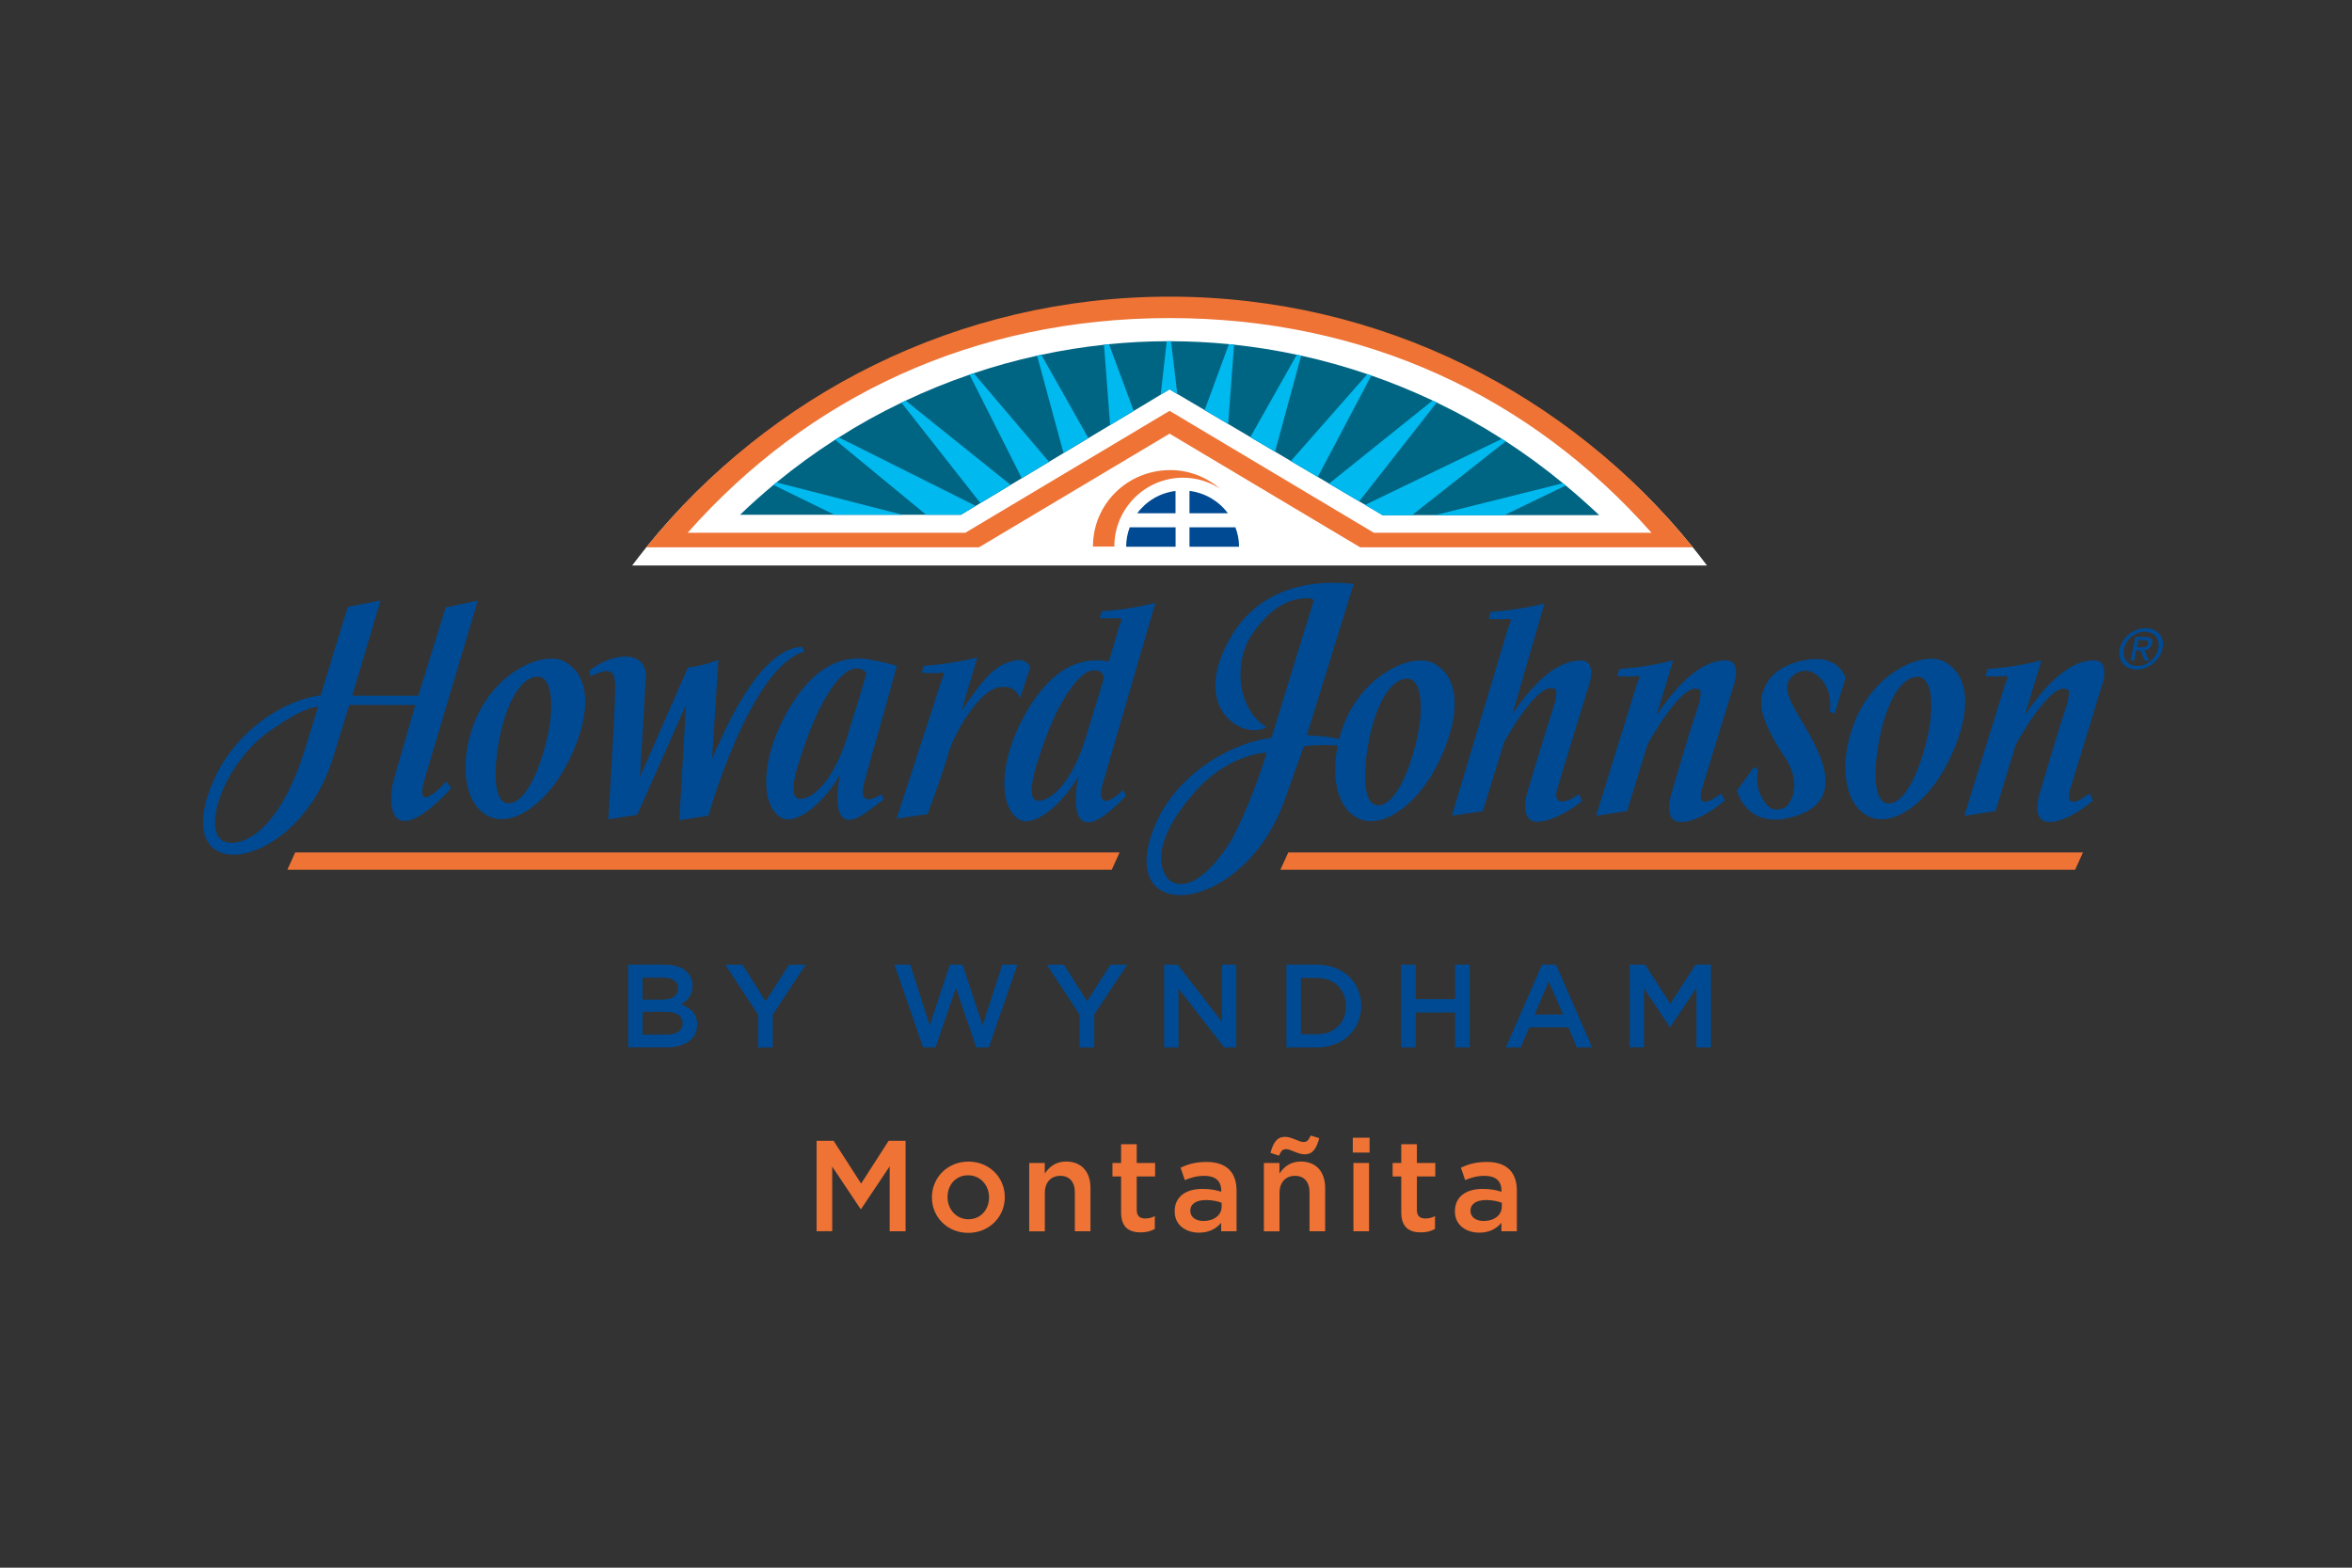
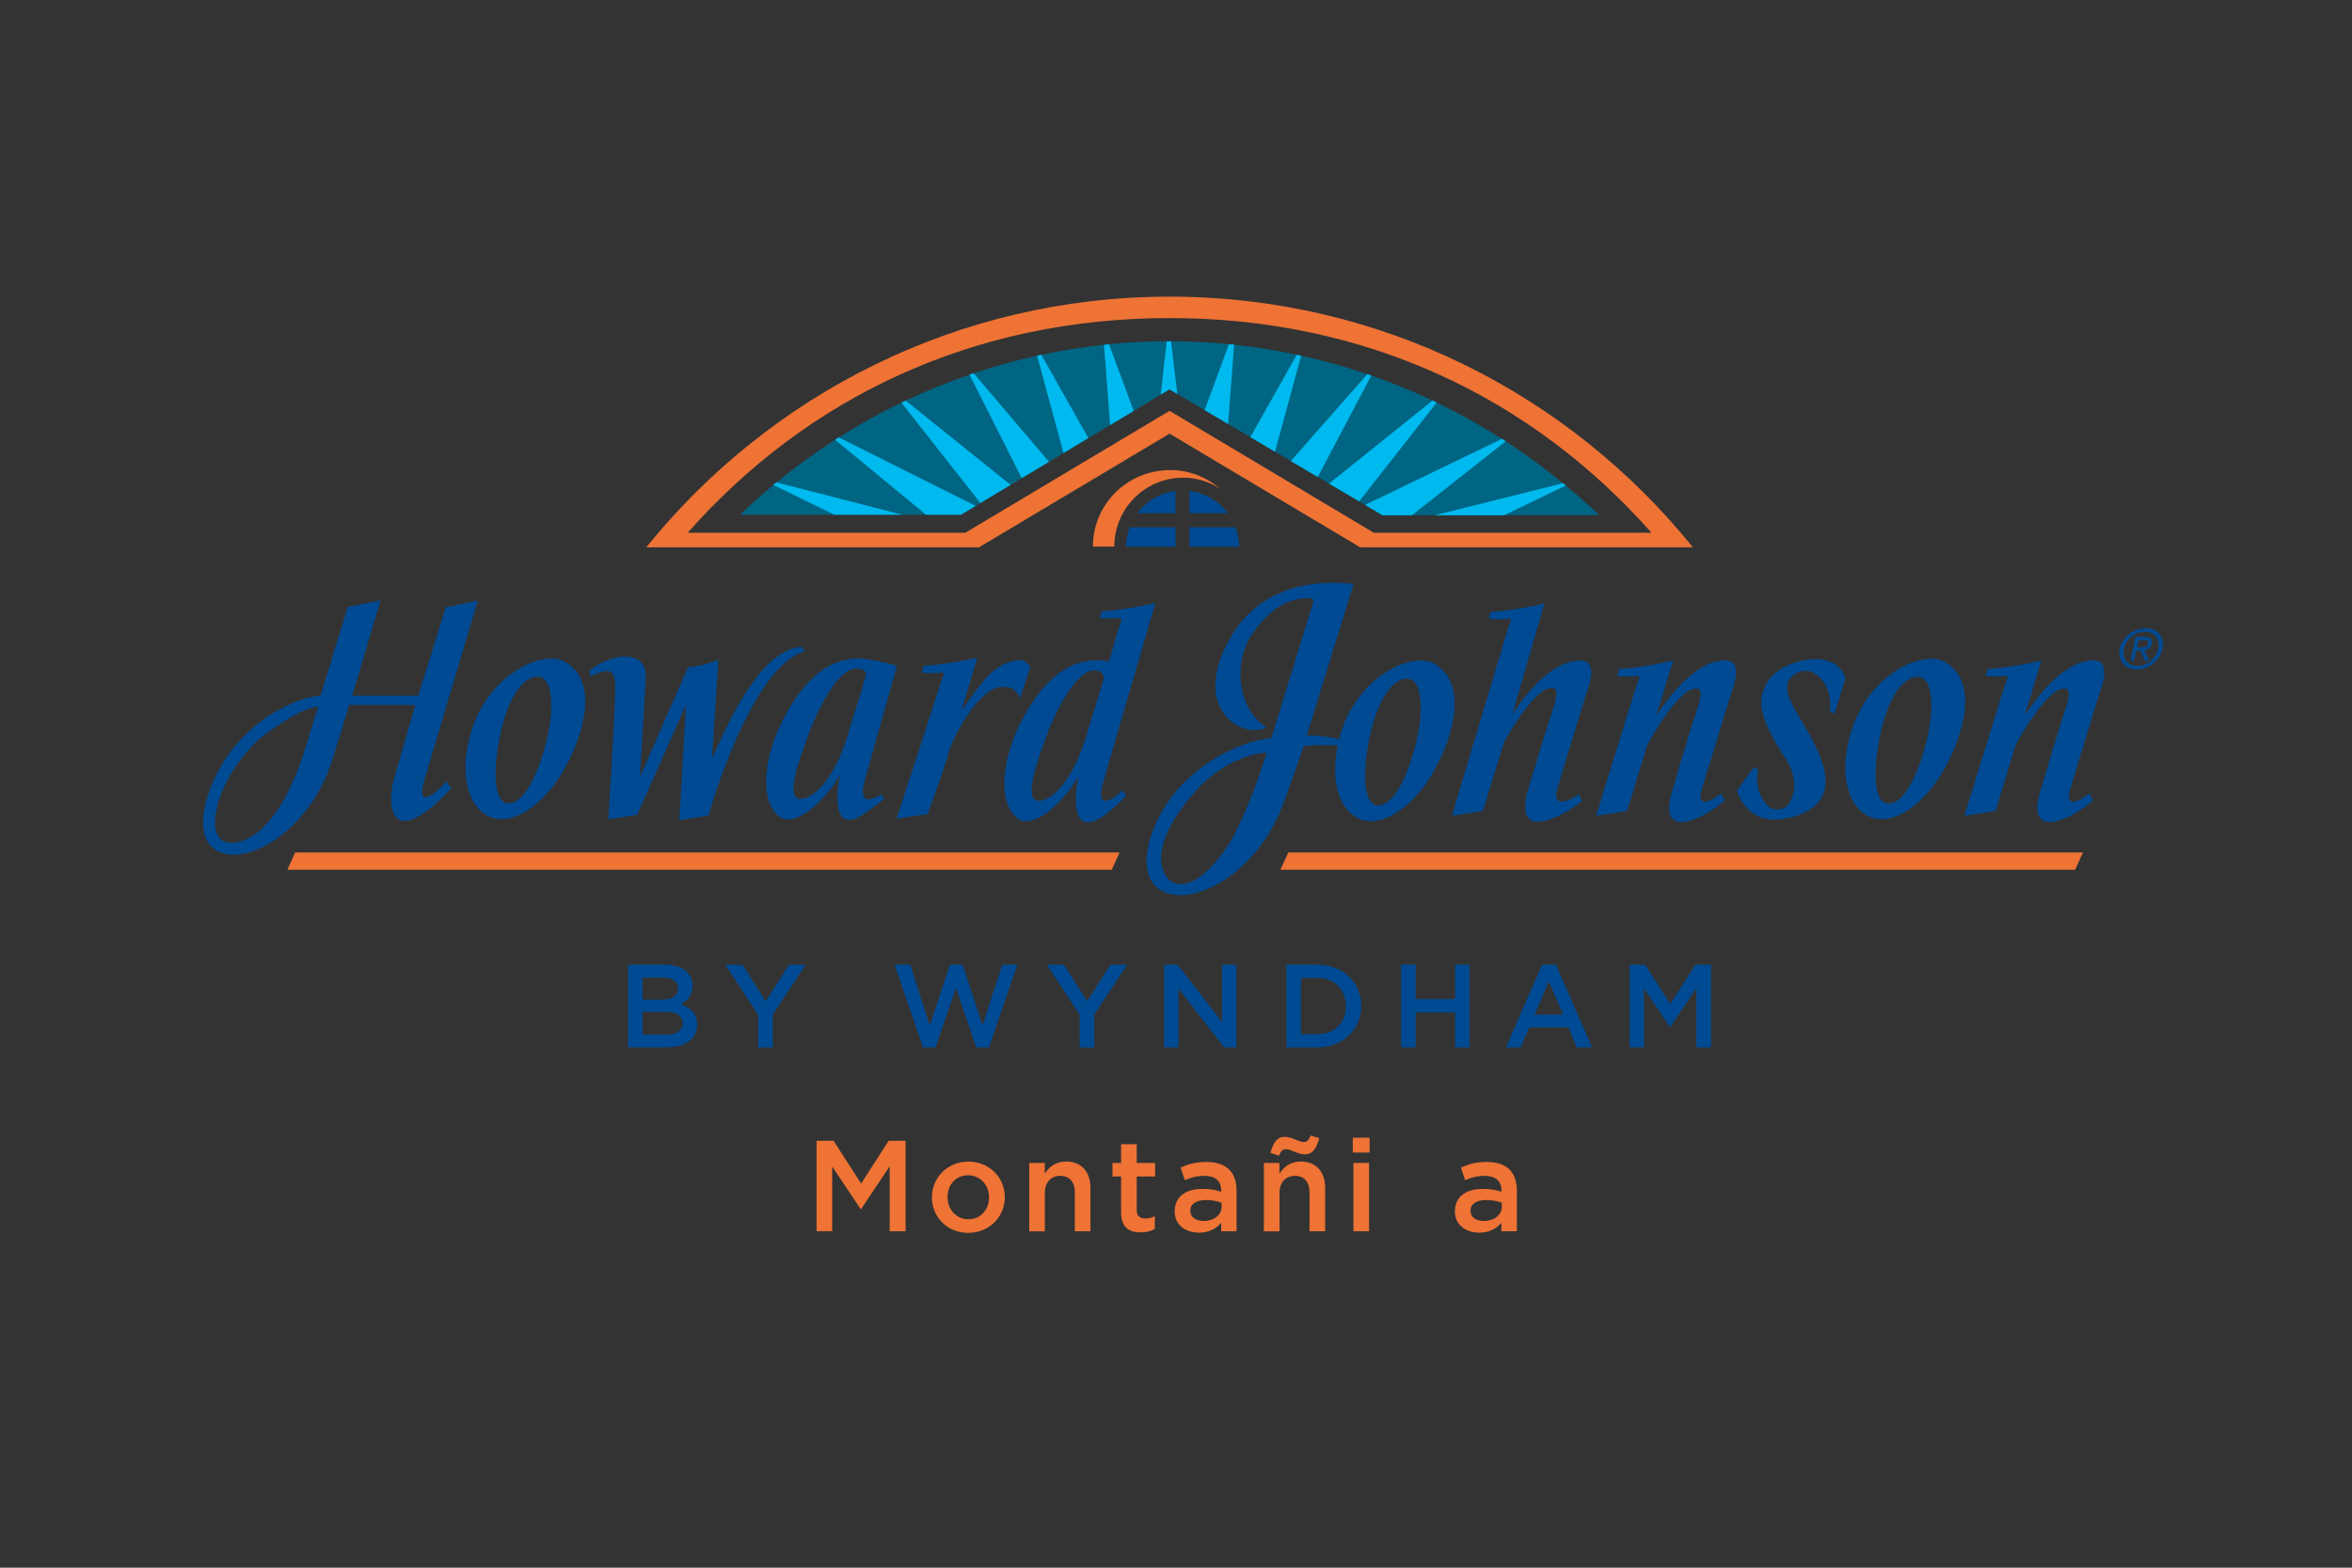
<svg xmlns="http://www.w3.org/2000/svg" id="Capa_1" x="0px" y="0px" viewBox="0 0 340.16 226.77" style="enable-background:new 0 0 340.16 226.77;" xml:space="preserve">
  <rect x="0" y="0" width="340.16" height="226.77" fill="#333333" stroke="none" />
  <style type="text/css"> .st0{fill:#004A93;} .st1{fill:#EE7335;} .st2{fill:#FFFFFF;} .st3{fill:#006583;} .st4{fill:#00B9EE;} </style>
  <g>
    <path class="st0" d="M90.86,139.55h5.37c1.37,0,2.44,0.38,3.13,1.06c0.53,0.53,0.8,1.18,0.8,1.98v0.03c0,1.43-0.82,2.21-1.71,2.67 c1.4,0.48,2.37,1.28,2.37,2.9v0.03c0,2.14-1.76,3.28-4.43,3.28h-5.54V139.55z M98.06,142.94c0-0.94-0.75-1.52-2.1-1.52h-3.03v3.18 h2.87c1.35,0,2.25-0.53,2.25-1.62V142.94z M96.26,146.37h-3.33v3.28h3.49c1.43,0,2.31-0.56,2.31-1.64v-0.03 C98.72,146.97,97.92,146.37,96.26,146.37 M129.37,139.55h2.28l2.81,8.78l2.91-8.78h1.85l2.89,8.78l2.85-8.78h2.18l-4.12,11.96 h-1.83l-2.94-8.59l-2.94,8.59h-1.81L129.37,139.55z M156.15,146.8l-4.75-7.24h2.49l3.33,5.28l3.38-5.28h2.41l-4.75,7.19v4.77h-2.12 V146.8z M109.65,146.8l-4.75-7.24h2.5l3.33,5.28l3.38-5.28h2.41l-4.75,7.19v4.77h-2.12V146.8z M168.37,139.55h1.95l6.41,8.27v-8.27 h2.07v11.96h-1.76l-6.6-8.51v8.51h-2.07V139.55z M186.05,139.55h4.46c3.76,0,6.36,2.58,6.36,5.95v0.03c0,3.37-2.6,5.98-6.36,5.98 h-4.46V139.55z M188.15,141.47v8.14h2.36c2.51,0,4.15-1.69,4.15-4.03v-0.04c0-2.34-1.64-4.07-4.15-4.07H188.15z M202.64,139.55h2.1 v4.97h5.71v-4.97h2.1v11.96h-2.1v-5.04h-5.71v5.04h-2.1V139.55z M223.02,139.55h2.02l5.22,11.96h-2.22l-1.21-2.89h-5.66l-1.23,2.89 h-2.15L223.02,139.55z M226.07,146.76l-2.07-4.78l-2.05,4.78H226.07z M235.69,139.55h2.24l3.64,5.66l3.64-5.66h2.24v11.96h-2.1 v-8.58l-3.78,5.64h-0.07l-3.74-5.61v8.54h-2.07V139.55z" />
    <path class="st0" d="M129.67,118.42l4.48-0.66c0,0,2.51-6.74,3-8.77c0.52-2.04,4.42-9.78,7.89-9.61c0,0,1.72-0.33,2.49,1.62 l1.48-4.52c0,0-0.59-1.23-2.01-0.97c-2.78,0.51-4.31,1.93-7.94,7.31l2.29-7.72c0,0-3.44,0.94-7.75,1.21l-0.3,1c0,0,1.99,0.14,2.8,0 c0.8-0.13,0.19,0.64-0.04,1.46C135.81,99.59,129.67,118.42,129.67,118.42 M162.4,114.26c-2.01,2.07-3.94,2.54-2.84-1.15l7.54-25.9 c0,0-3.45,0.94-7.76,1.22l-0.29,1c0,0,1.98,0.03,2.78,0c0.69-0.04,0.21,0.63-0.05,1.45c-0.14,0.54-0.72,2.47-1.41,4.82l-0.03-0.02 c-4.52-0.83-8.86,1.48-12.51,8.42c-3.07,5.89-3.51,12.07-0.7,14.27c2.26,1.75,6.71-2.24,8.83-6.07c-0.08,0.3-1.99,9.87,3.91,5.54 c1.08-0.81,2.06-1.75,2.97-2.73L162.4,114.26z M157.07,106.58c-2.02,6.67-5.09,9.26-6.85,9.26c-2.07,0-0.63-4.66,1.13-9.4 c1.77-4.72,4.4-8.94,6.44-9.42c0.65-0.16,2.18,0.01,1.74,1.5L157.07,106.58z M127.44,114.9c-1.89,1.23-3.29,1.14-2.35-2.07 l4.63-16.51c0,0-1.46-0.46-3.84-0.9c-4.54-0.84-8.87,1.47-12.5,8.42c-3.08,5.88-3.5,12.07-0.7,14.26c2.26,1.76,6.71-2.23,8.82-6.06 c-0.08,0.3-2.07,9.75,3.84,5.43c0.8-0.6,1.68-1.23,2.52-1.85L127.44,114.9z M115.76,115.57c-2.06,0-0.58-4.66,1.19-9.38 c1.77-4.74,4.34-8.93,6.39-9.42c0.65-0.16,1.66-0.05,1.96,0.65c-0.53,1.82-1.07,3.69-1.55,5.26l-0.05,0.02 c-0.28,0.89-0.68,2.2-1.08,3.61C120.6,112.98,117.53,115.57,115.76,115.57 M116.01,93.55c-6.35,0.33-11.31,12.4-13.03,16.2 l0.92-14.31c-2.83,1.1-4.39,1.08-4.39,1.08l-6.97,15.89c0,0,0.61-9.44,0.85-14.38c0.21-4.22-5.02-3.58-8.13-1.02l0.14,0.82 c1.98-0.85,3.58-1.6,3.58,1.41c0,3.85-1.01,19.29-1.01,19.29l4.19-0.67l7.03-15.84l0.02-0.03l-0.96,16.66l4.18-0.66l0.01,0.03 c0,0,6.11-21.65,13.91-23.77L116.01,93.55z M70.44,117.96c-3.4-1.92-4.06-7.75-1.83-13.45c2.89-7.39,10.09-10.49,13.1-8.78 c4.65,2.66,3.12,9.82-0.11,15.55C78.64,116.54,73.83,119.86,70.44,117.96 M72.44,105.84c-1.04,4.54-1.36,10.6,1.26,10.36 c2.42-0.21,4.43-5.03,5.47-9.57c1.02-4.54,0.69-8.86-1.51-8.74C75.4,98,73.49,101.3,72.44,105.84 M33.33,121.9 c-4.97-0.04-1.2-12.32,6.92-16.96c0,0,3.28-2.45,5.76-2.73c-0.16,0.52-2.09,6.76-2.09,6.76C39.37,122.86,33.33,121.9,33.33,121.9 M46.38,100.59c-5.01,0.55-12.96,5.12-16.08,13.77c-5.22,14.46,12.9,11.36,17.86-4.72l2.36-7.67l9.55,0.02l-3.05,10.55 c-0.73,2.13-1.3,9.17,4.61,4.84c1.31-0.96,2.58-2.22,3.63-3.39l-0.71-0.93c-2.22,2.4-4.34,3.71-3.15-0.31l7.7-25.86l-4.64,0.97 l-3.97,12.78h-9.55l4.1-13.78l-4.74,0.93C49.27,91.07,47.84,95.81,46.38,100.59 M248.94,114.77l-0.84,0.58c0,0-2.98,2.11-1.93-1.33 c1.04-3.43,4.36-14.25,4.36-14.25s1.77-4.32-1.07-4.25c-2.85,0.06-6.19,2.41-9.9,7.96l2.43-7.97c0,0-3.46,0.98-7.79,1.26 l-0.31,1.03c0,0,1.99,0.13,2.8-0.01c0.79-0.13,0.18,0.66-0.06,1.51c-0.27,0.85-5.8,18.71-5.8,18.71l4.49-0.69l2.95-9.63 c0,0,5.06-9.36,7.5-7.93c0,0,0.64,0.08-0.44,3.24c-1.1,3.19-3.55,11.64-3.55,11.64s-1.6,4.54,1.68,4.26 c1.82-0.16,4.03-1.46,5.99-3.1L248.94,114.77z M302.22,114.77l-0.85,0.58c0,0-2.97,2.11-1.93-1.33c1.05-3.43,4.36-14.25,4.36-14.25 s1.77-4.32-1.08-4.25c-2.84,0.06-6.17,2.41-9.89,7.96l2.42-7.97c0,0-3.46,0.98-7.77,1.26l-0.32,1.03c0,0,1.99,0.13,2.79-0.01 c0.82-0.13,0.2,0.66-0.06,1.51c-0.25,0.85-5.79,18.71-5.79,18.71l4.51-0.69l2.93-9.63c0,0,5.06-9.36,7.48-7.93 c0,0,0.65,0.08-0.44,3.24c-1.08,3.19-3.55,11.64-3.55,11.64s-1.58,4.54,1.69,4.26c1.8-0.16,4.03-1.46,5.98-3.1L302.22,114.77z M306.57,93.84c0.37-1.71,2.06-2.97,3.74-2.97c1.67,0,2.81,1.26,2.45,2.97c-0.38,1.73-2.07,3.01-3.75,3.01 C307.34,96.84,306.19,95.57,306.57,93.84 M309.13,96.34c1.38,0,2.7-1.07,3.01-2.5c0.3-1.41-0.56-2.46-1.94-2.46 c-1.4,0-2.72,1.05-3.01,2.46C306.87,95.27,307.73,96.34,309.13,96.34 M308.65,95.57h-0.54l0.74-3.44h1.35 c0.83,0,1.19,0.3,1.03,0.98c-0.14,0.62-0.58,0.9-1.11,0.95l0.67,1.51h-0.6l-0.61-1.48h-0.62L308.65,95.57z M309.71,93.64 c0.45,0,0.86-0.03,0.98-0.55c0.09-0.44-0.3-0.51-0.66-0.51h-0.73l-0.22,1.07H309.71z M265.33,103.26l1.57-5.17 c0,0-0.87-3.52-5.79-2.61c-6.68,1.22-6.38,6.12-6.38,6.12s-0.47,2.12,3.36,7.88c3.01,4.53,0.28,7.18,0.28,7.18 s-2.03,1.47-3.33-0.93c0,0-1.37-1.73-0.77-4.4l-0.57-0.39l-2.49,3.4c0,0,1.24,5.33,7.31,4.01c6.08-1.32,6.37-5.15,4.47-9.49 c-2.5-5.69-6.34-9.06-3.55-11.23c2.66-2.07,5.87,1.61,5.17,5.26L265.33,103.26z M270,117.97c-3.38-1.91-4.04-7.75-1.82-13.44 c2.89-7.39,10.1-10.49,13.1-8.78c4.66,2.65,3.12,9.81-0.12,15.57C278.21,116.55,273.39,119.87,270,117.97 M272.03,105.85 c-1.04,4.55-1.38,10.61,1.27,10.37c2.41-0.21,4.42-5.04,5.46-9.58c1.03-4.53,0.69-8.85-1.51-8.74 C274.97,98.02,273.07,101.3,272.03,105.85 M228.36,114.88l-0.78,0.5c-1.18,0.71-3.07,1.16-2.36-1.26 c0.98-3.33,4.41-14.45,4.41-14.45s1.7-4.2-1.14-4.12c-2.84,0.06-6.13,2.33-9.74,7.73l4.61-15.99c0,0-3.47,0.95-7.75,1.22l-0.3,1.01 c0,0,1.99,0.11,2.79,0c0.8-0.14,0.2,0.62-0.03,1.45l-8.09,27.02l4.47-0.65l3.08-9.97c0,0,4.9-9.09,7.36-7.69 c0,0,0.66,0.07-0.38,3.15c-1.03,3.09-3.66,11.9-3.66,11.9s-1.28,4.43,1.77,4.13c2.01-0.19,4.24-1.49,6.19-2.96L228.36,114.88z M207.45,96.01c-3.01-1.72-10.21,1.39-13.09,8.76c-0.28,0.72-0.51,1.44-0.7,2.15c-1.53-0.42-3.16-0.46-4.66-0.55l6.77-21.9 c-7.72-0.87-14.06,1.6-17.55,7.33c-6.46,10.6,1.51,15.33,4.95,13.4c-4.48-2.84-4.62-9.61-2.24-13.21c2.82-4.27,5.48-5.19,7.38-5.42 c2.01-0.22,1.65,0.42,1.65,0.42l-6.08,19.76c-4.58,0.41-13.57,4.42-17,13.05c-5.72,14.48,13.28,12.49,19.04-4.42l2.65-7.44 c1.9-0.22,3.58-0.19,4.91-0.09c-0.98,4.62-0.07,8.84,2.7,10.4c3.39,1.89,8.22-1.42,11.18-6.67 C210.57,105.82,212.09,98.67,207.45,96.01 M178.18,121.37c0,0-4.96,8.62-8.97,6.03c0,0-4.48-3.4,3.33-12.54 c5.02-5.9,10.66-5.99,10.66-5.99C180.84,116.58,178.18,121.37,178.18,121.37 M204.92,106.91c-1.04,4.55-3.05,9.37-5.46,9.58 c-2.63,0.24-2.3-5.83-1.27-10.37c1.05-4.53,2.96-7.84,5.23-7.95C205.62,98.06,205.96,102.37,204.92,106.91" />
    <path class="st1" d="M41.56,125.81l1.13-2.5h119.23l-1.13,2.5H41.56z M185.18,125.81h114.94l1.13-2.5H186.32L185.18,125.81z" />
-     <path class="st2" d="M169.15,43.48c-30.61,0-57.86,13.6-75.68,35.7c-0.7,0.86-1.37,1.74-2.04,2.62h155.44 c-0.66-0.89-1.34-1.76-2.04-2.62C227.01,57.08,199.76,43.48,169.15,43.48" />
    <path class="st1" d="M244.83,79.17c-17.82-22.1-45.08-36.26-75.68-36.26c-30.6,0-57.86,14.16-75.68,36.26h48.12l27.56-16.44 l27.56,16.44H244.83z M169.15,46.01c28.33,0,52.33,11.42,69.7,31.06H198.7l-29.55-17.64L139.6,77.07H99.45 C116.82,57.43,140.82,46.01,169.15,46.01" />
    <path class="st3" d="M226.45,70.23c-0.14-0.11-0.27-0.22-0.41-0.33c-2.65-2.18-5.41-4.21-8.28-6.07c-0.18-0.12-0.37-0.23-0.55-0.35 c-3.04-1.94-6.19-3.7-9.43-5.26c-0.2-0.1-0.4-0.19-0.6-0.29c-2.89-1.36-5.85-2.57-8.87-3.62c-0.19-0.07-0.38-0.13-0.58-0.2 c-3.14-1.06-6.33-1.96-9.57-2.67c-0.21-0.05-0.42-0.09-0.62-0.13c-2.99-0.64-6.02-1.12-9.07-1.45c-0.25-0.02-0.5-0.05-0.75-0.08 c-2.77-0.27-5.56-0.41-8.36-0.42c-0.07,0-0.15,0-0.22,0c-0.13,0-0.27,0-0.4,0c-2.8,0.01-5.58,0.15-8.34,0.43 c-0.24,0.02-0.49,0.05-0.73,0.08c-3.05,0.33-6.08,0.81-9.06,1.45c-0.21,0.04-0.41,0.09-0.61,0.13c-3.11,0.68-6.17,1.53-9.17,2.54 c-0.2,0.07-0.4,0.14-0.61,0.21c-3.15,1.08-6.23,2.33-9.23,3.75c-0.2,0.1-0.41,0.19-0.61,0.29c-3.11,1.5-6.14,3.17-9.06,5.03 c-0.18,0.11-0.36,0.23-0.54,0.34c-2.94,1.89-5.77,3.95-8.48,6.18c-0.15,0.12-0.3,0.24-0.44,0.36c-1.65,1.37-3.26,2.81-4.82,4.31 h13.65h9.82h3.44h5.04l2.13-1.28l0.68-0.41l4.37-2.63l1.6-0.96l3.94-2.37l2.11-1.27l3.59-2.16l3.15-1.89l3.41-2.05l3.92-2.36 l1.26-0.76l1.14,0.68l3.95,2.33l3.4,2.01l3.2,1.89l3.57,2.11l2.28,1.35l3.9,2.3l1.64,0.97l4.36,2.57l0.86,0.5l2.53,1.49h4.24h3.29 h10.05h13.73C229.71,73.04,228.1,71.6,226.45,70.23" />
    <path class="st4" d="M140.82,53.99l10.89,12.81l-3.94,2.37l-7.55-14.98C140.42,54.13,140.62,54.06,140.82,53.99 M130.37,58.24 l11.42,14.53l4.37-2.63l-15.18-12.19C130.78,58.04,130.57,58.14,130.37,58.24 M149.99,51.45l3.82,14.08l3.59-2.16l-6.8-12.06 C150.4,51.37,150.2,51.41,149.99,51.45 M226.45,70.23c-0.13-0.11-0.27-0.22-0.4-0.33l-18.57,4.64h10.05L226.45,70.23z M217.22,63.48l-19.8,9.56l2.53,1.5h4.24l13.57-10.7C217.59,63.72,217.41,63.6,217.22,63.48 M197.75,54.12l-11.07,12.58l3.9,2.3 l7.75-14.68C198.13,54.25,197.94,54.18,197.75,54.12 M169.14,49.37c-0.13,0-0.26,0-0.4,0l-0.87,7.71l1.26-0.76l1.14,0.68 l-0.91-7.63C169.29,49.37,169.22,49.37,169.14,49.37 M207.19,57.94l-14.98,12.02l4.36,2.57l11.22-14.31 C207.59,58.13,207.39,58.04,207.19,57.94 M159.67,49.88l0.88,11.61l3.41-2.05l-3.56-9.63C160.16,49.82,159.91,49.85,159.67,49.88 M177.73,49.79l-3.51,9.54l3.4,2.01l0.86-11.48C178.24,49.84,177.98,49.81,177.73,49.79 M111.85,70.15l8.83,4.31h9.82l-18.21-4.68 C112.15,69.91,112,70.02,111.85,70.15 M120.77,63.61l13.17,10.85h5.04l2.13-1.28l-19.81-9.91 C121.13,63.38,120.95,63.5,120.77,63.61 M187.55,51.31l-6.72,11.93l3.57,2.11l3.78-13.9C187.97,51.4,187.76,51.35,187.55,51.31" />
    <path class="st0" d="M172.03,76.28h6.64c0.34,0.87,0.53,1.81,0.53,2.81h-7.17V76.28z M170.01,76.28h-6.62 c-0.33,0.87-0.52,1.81-0.52,2.81h7.15V76.28z M170.01,74.25v-3.23c-2.27,0.28-4.24,1.48-5.54,3.23H170.01z M172.03,74.25h5.56 c-1.3-1.75-3.28-2.95-5.56-3.24V74.25z" />
    <path class="st1" d="M161.16,79.06c0-5.49,4.45-9.96,9.94-9.96c1.97,0,3.82,0.59,5.37,1.6c-1.96-1.66-4.45-2.7-7.21-2.7 c-6.18,0-11.19,4.88-11.19,11.06H161.16z" />
    <g>
      <path class="st1" d="M118.11,165.02h2.45l3.98,6.19l3.98-6.19h2.45v13.09h-2.3v-9.39l-4.13,6.17h-0.08l-4.1-6.14v9.35h-2.26 V165.02z" />
      <path class="st1" d="M134.78,173.23v-0.04c0-2.83,2.24-5.16,5.28-5.16c3.03,0,5.26,2.3,5.26,5.13v0.04c0,2.81-2.25,5.14-5.29,5.14 C137,178.34,134.78,176.04,134.78,173.23z M143.04,173.23v-0.04c0-1.74-1.25-3.18-3.03-3.18c-1.81,0-2.97,1.42-2.97,3.14v0.04 c0,1.72,1.25,3.18,3.01,3.18C141.88,176.37,143.04,174.93,143.04,173.23z" />
      <path class="st1" d="M148.84,168.23h2.26v1.53c0.64-0.94,1.55-1.74,3.09-1.74c2.23,0,3.52,1.5,3.52,3.8v6.29h-2.26v-5.61 c0-1.53-0.77-2.41-2.11-2.41c-1.31,0-2.23,0.92-2.23,2.45v5.58h-2.26V168.23z" />
      <path class="st1" d="M162.14,175.38v-5.2h-1.25v-1.95h1.25v-2.71h2.26v2.71h2.66v1.95h-2.66v4.84c0,0.88,0.45,1.24,1.22,1.24 c0.5,0,0.95-0.11,1.4-0.34v1.85c-0.56,0.32-1.2,0.5-2.04,0.5C163.31,178.28,162.14,177.55,162.14,175.38z" />
      <path class="st1" d="M176.61,178.11v-1.22c-0.67,0.8-1.7,1.42-3.2,1.42c-1.87,0-3.52-1.07-3.52-3.05v-0.04c0-2.19,1.7-3.24,4-3.24 c1.2,0,1.96,0.17,2.73,0.41v-0.19c0-1.37-0.86-2.11-2.43-2.11c-1.1,0-1.93,0.24-2.83,0.62l-0.62-1.81 c1.08-0.49,2.15-0.82,3.76-0.82c2.92,0,4.34,1.53,4.34,4.17v5.86H176.61z M176.67,173.98c-0.58-0.22-1.38-0.39-2.26-0.39 c-1.42,0-2.26,0.58-2.26,1.53v0.04c0,0.94,0.84,1.46,1.91,1.46c1.5,0,2.62-0.84,2.62-2.08V173.98z" />
      <path class="st1" d="M182.78,168.23h2.26v1.53c0.64-0.94,1.55-1.74,3.09-1.74c2.23,0,3.52,1.5,3.52,3.8v6.29h-2.26v-5.61 c0-1.53-0.77-2.41-2.11-2.41c-1.31,0-2.23,0.92-2.23,2.45v5.58h-2.26V168.23z M183.74,166.77c0.41-1.5,0.95-2.32,2.09-2.32 c1.03,0,2.02,0.75,2.69,0.75c0.54,0,0.75-0.3,1.03-0.94l1.25,0.38c-0.41,1.51-0.95,2.34-2.1,2.34c-1.03,0-2.02-0.75-2.69-0.75 c-0.54,0-0.75,0.3-1.03,0.94L183.74,166.77z" />
      <path class="st1" d="M195.65,164.57h2.43v2.15h-2.43V164.57z M195.74,168.23H198v9.88h-2.26V168.23z" />
-       <path class="st1" d="M202.66,175.38v-5.2h-1.25v-1.95h1.25v-2.71h2.26v2.71h2.66v1.95h-2.66v4.84c0,0.88,0.45,1.24,1.22,1.24 c0.5,0,0.95-0.11,1.4-0.34v1.85c-0.56,0.32-1.2,0.5-2.04,0.5C203.84,178.28,202.66,177.55,202.66,175.38z" />
      <path class="st1" d="M217.14,178.11v-1.22c-0.67,0.8-1.7,1.42-3.2,1.42c-1.87,0-3.52-1.07-3.52-3.05v-0.04c0-2.19,1.7-3.24,4-3.24 c1.2,0,1.96,0.17,2.73,0.41v-0.19c0-1.37-0.86-2.11-2.43-2.11c-1.1,0-1.93,0.24-2.82,0.62l-0.62-1.81 c1.08-0.49,2.15-0.82,3.76-0.82c2.92,0,4.34,1.53,4.34,4.17v5.86H217.14z M217.19,173.98c-0.58-0.22-1.38-0.39-2.26-0.39 c-1.42,0-2.26,0.58-2.26,1.53v0.04c0,0.94,0.84,1.46,1.91,1.46c1.5,0,2.62-0.84,2.62-2.08V173.98z" />
    </g>
  </g>
</svg>